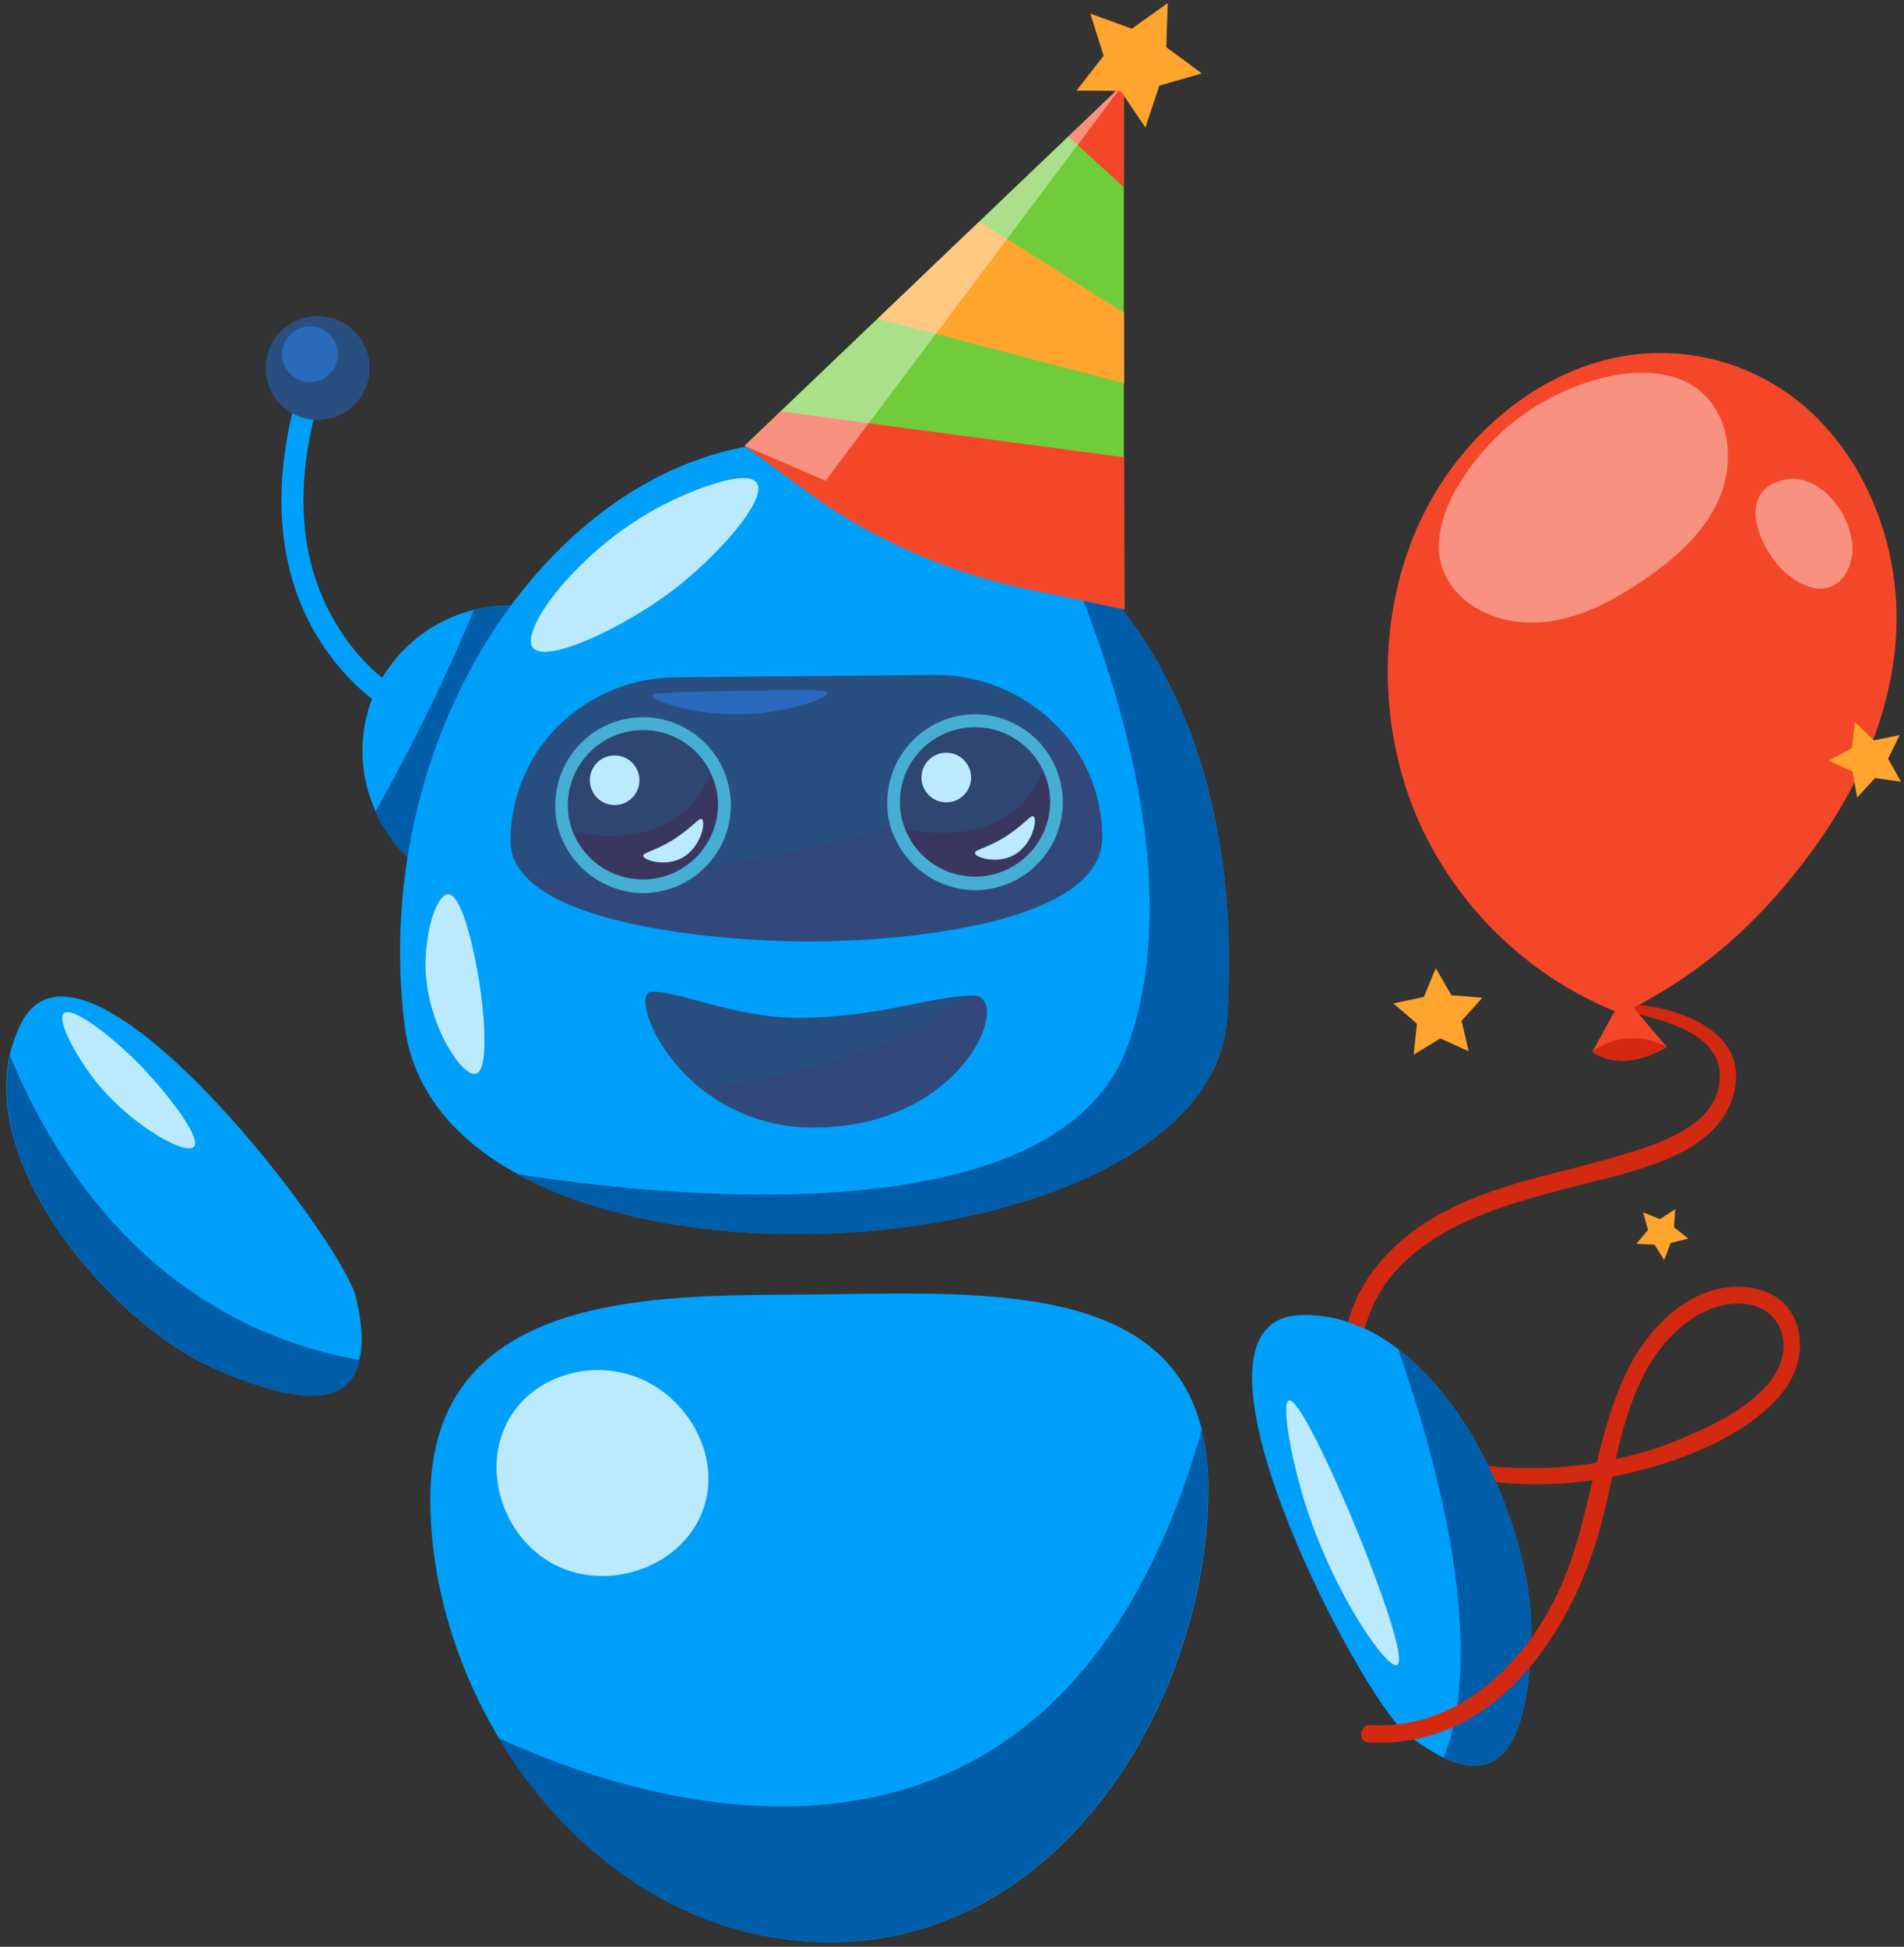
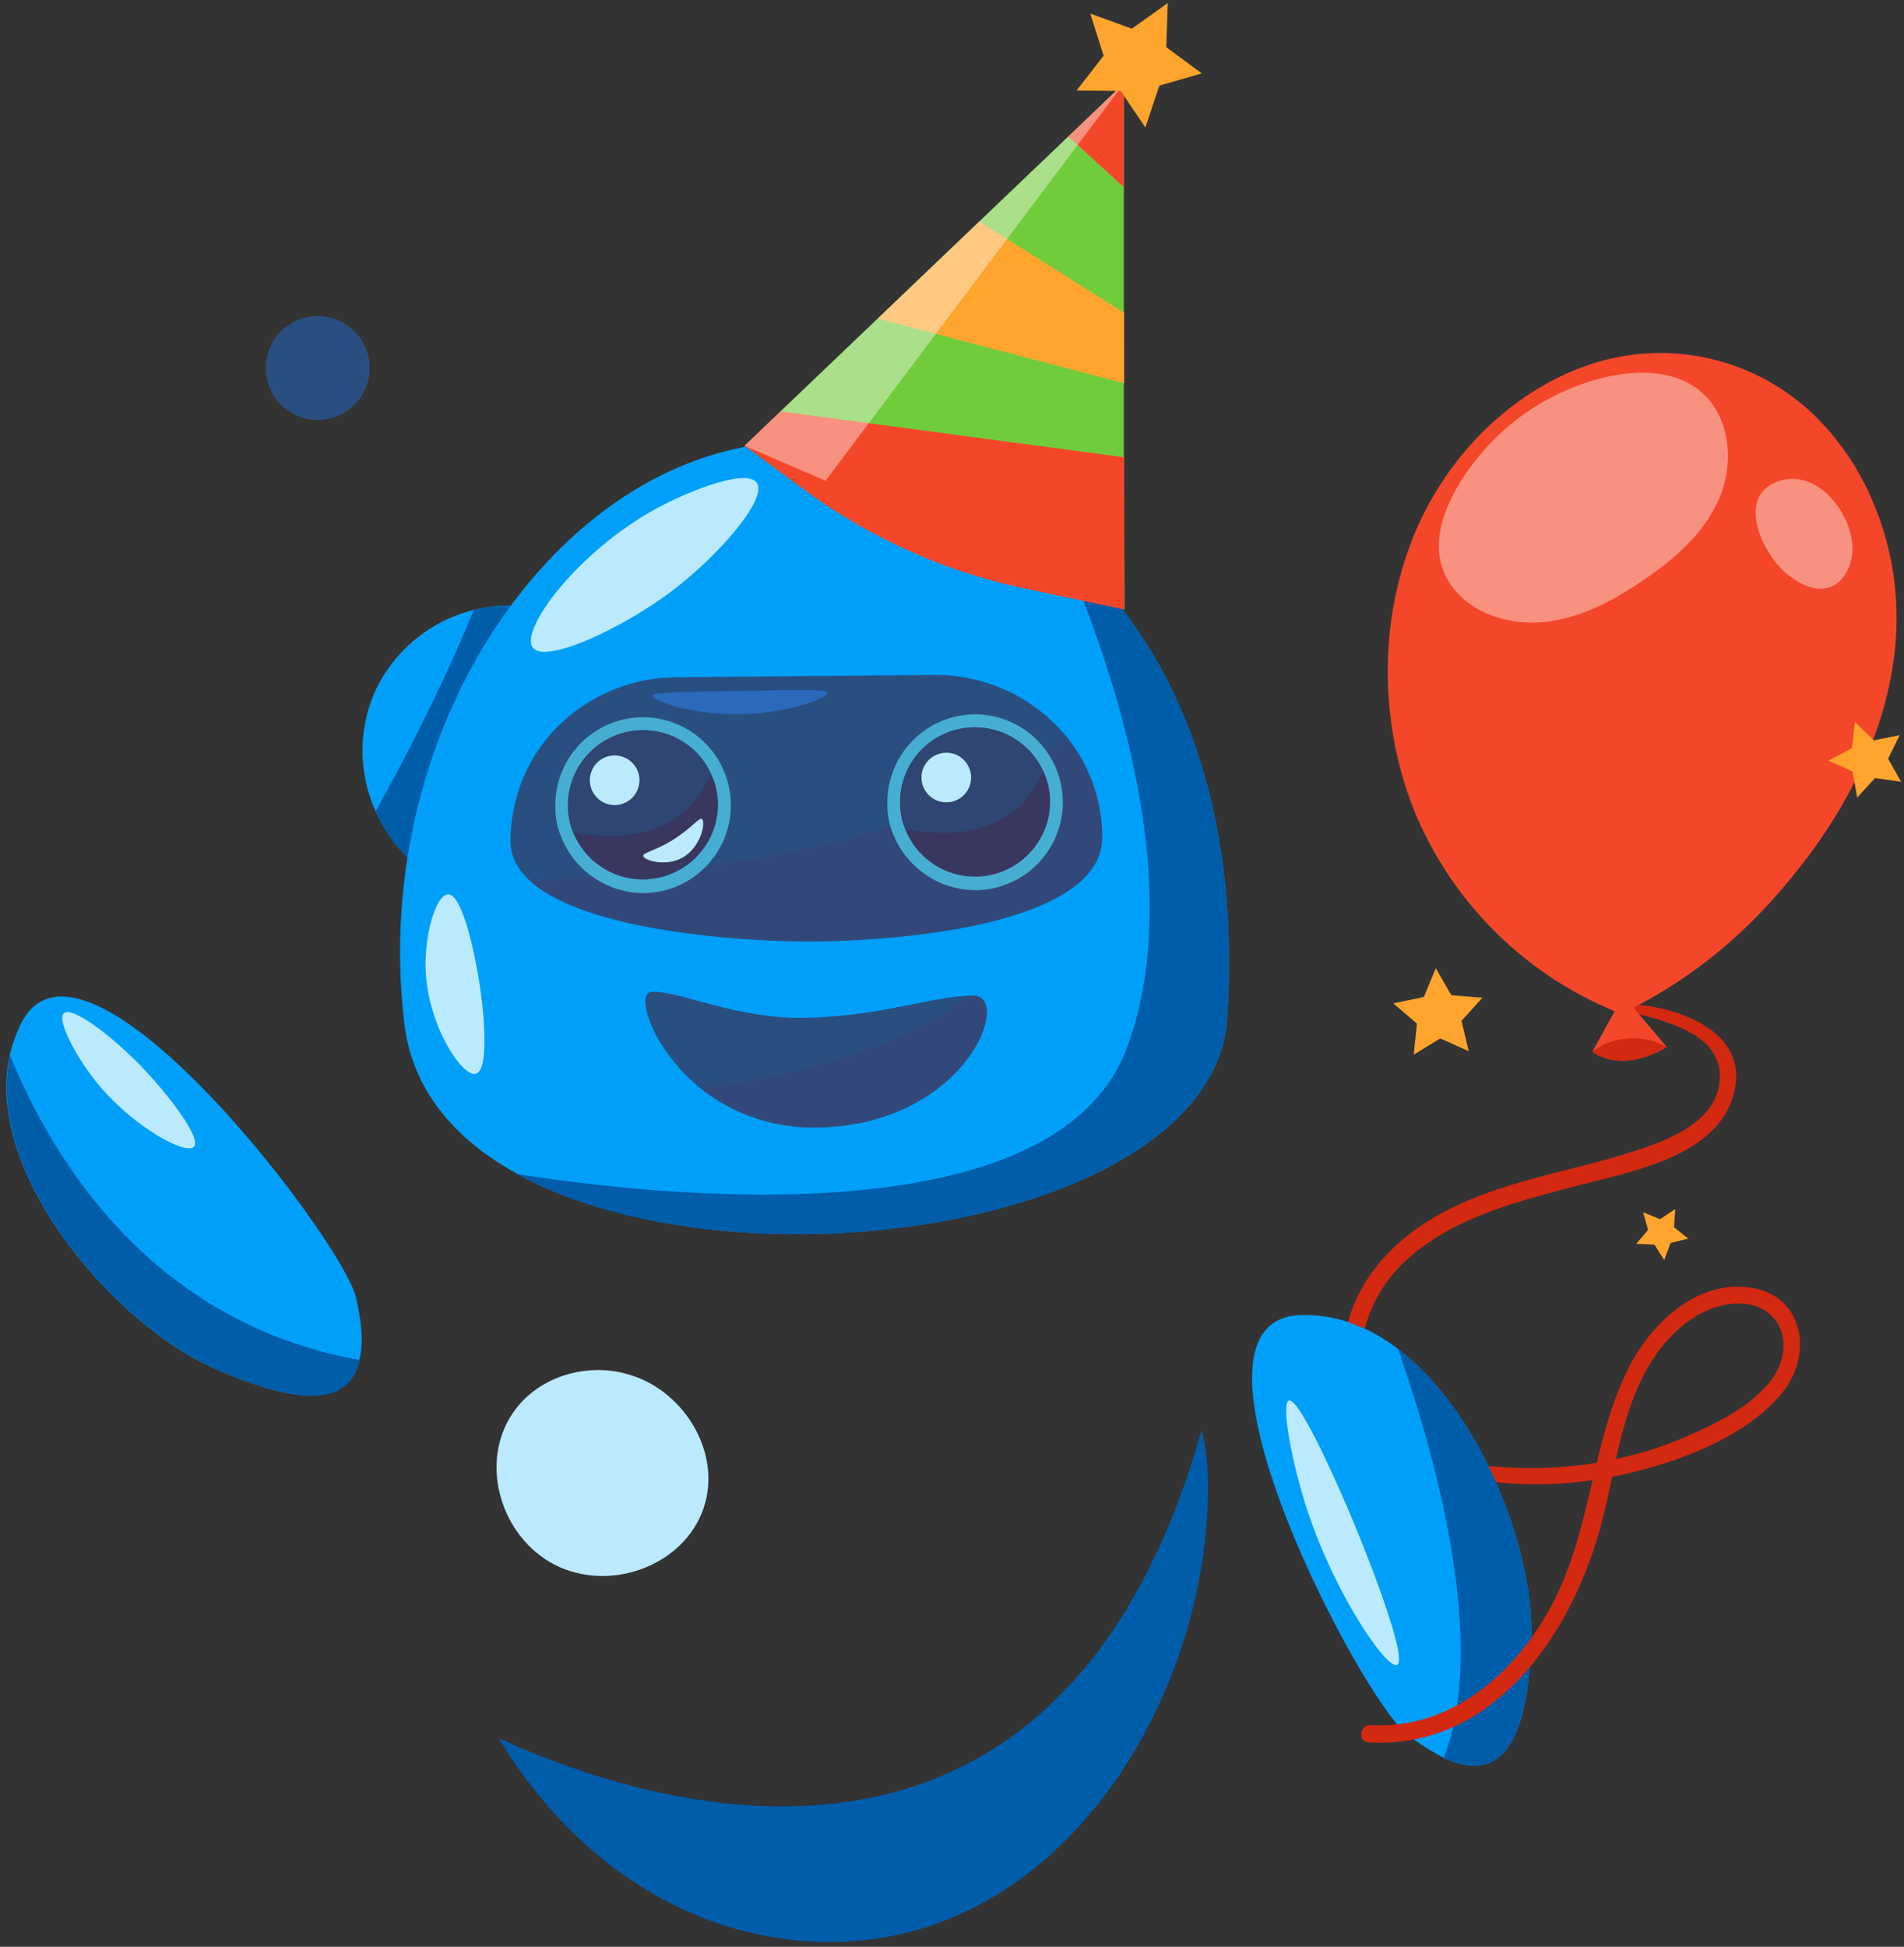
<svg xmlns="http://www.w3.org/2000/svg" viewBox="0 0 498.83 509.95">
  <rect x="0" y="0" width="498.83" height="509.95" fill="#333333" stroke="none" />
  <defs>
    <style>.cls-1{isolation:isolate;}.cls-2{fill:#00a0fa;}.cls-3{fill:#005daa;}.cls-4{fill:#bbeaff;}.cls-5{fill:#294f81;}.cls-6{fill:#33487a;}.cls-7{fill:#393760;}.cls-8{fill:#46aed2;}.cls-9{fill:#2f4572;}.cls-10{fill:#296abd;}.cls-11{fill:#71cc3b;}.cls-12{fill:#f4472a;}.cls-13{fill:#ffa52e;}.cls-14{fill:#fff;opacity:0.4;mix-blend-mode:screen;}.cls-15{fill:#d32911;}</style>
  </defs>
  <title>banket</title>
  <g class="cls-1">
    <g id="Layer_2" data-name="Layer 2">
      <path class="cls-2" d="M94.14,356.2c-2.83,13.28-18.13,11.1-38.77,1.9C30.77,347-4.37,307.91,2.54,276.46h0a37.79,37.79,0,0,1,3-8.4C22,235.65,89.88,325.13,93.27,339.9,94.85,346.81,95.23,352.2,94.14,356.2Z" />
      <path class="cls-3" d="M94.23,356.24c-2.82,13.28-18.12,11.1-38.77,1.9C30.86,347-4.28,308,2.63,276.5,13.61,303.41,39.57,346.54,94.23,356.24Z" />
      <path class="cls-4" d="M38.24,280.64c5.88,6.27,14.64,17.49,12.56,19.75s-15.36-5-24.48-15.66c-6.21-7.28-11.56-17.57-9.59-19.33C19.13,263.39,30.68,272.45,38.24,280.64Z" />
-       <path class="cls-2" d="M316.55,388.9c.42,54.71-37.37,119.3-98.34,119.83-37.74.27-69.11-22.63-87.46-53.41-11.36-19-17.9-40.82-18-62-.46-56.14,60.71-53.86,99.47-54.23,42.57-.36,92.94-4.08,102.67,35.48A69,69,0,0,1,316.55,388.9Z" />
      <path class="cls-3" d="M316.46,388.87c.42,54.7-37.37,119.29-98.34,119.82-37.74.27-69.11-22.63-87.46-53.41,38.07,17.54,146.27,53.58,184.18-80.75A63.63,63.63,0,0,1,316.46,388.87Z" />
      <path class="cls-4" d="M133.56,371.38c-7.73,13-2,31.28,11.64,38.43,14.42,7.47,33.93.47,39.12-14.72,4.92-14.33-4.95-30.51-19-34.86C154.08,356.53,140.05,360.46,133.56,371.38Z" />
      <path class="cls-2" d="M401.17,427.77c-.4,25.24-6.16,40.5-22.93,32.67a64,64,0,0,1-9.64-6.16c-12-9.34-64.31-108.65-27.83-109.8,9.39-.28,18,3.11,25.56,8.93C388.13,370,401.52,405.9,401.17,427.77Z" />
      <path class="cls-3" d="M401.17,427.77c-.4,25.24-6.16,40.5-22.93,32.67,5.38-13.37,9.91-44.11-11.91-107C388.13,370,401.52,405.9,401.17,427.77Z" />
      <path class="cls-4" d="M351.79,392.12c6.78,15.49,17.15,42.57,14.22,44-2.62,1.26-16.25-18.3-23.64-40.92-4.08-12.68-6.76-27.59-4.7-28.33C340.32,366.09,349.65,387.27,351.79,392.12Z" />
      <path class="cls-2" d="M106.85,224.66a40.55,40.55,0,0,1-8.44-12.18,38.12,38.12,0,0,1,.28-32.26,38.77,38.77,0,0,1,25.6-20.49,37.7,37.7,0,0,1,9.75-1.11C141.91,202,106.85,224.66,106.85,224.66Z" />
      <path class="cls-3" d="M106.81,224.75a40.3,40.3,0,0,1-8.44-12.18c4.41-7.89,8.72-16,13.09-24.84,4.76-9.7,9-19,12.7-27.95a37.27,37.27,0,0,1,9.75-1.1Q120.41,191.58,106.81,224.75Z" />
      <path class="cls-2" d="M321.51,266.64C318,320.84,194,339.75,135.42,307.42c-16.2-8.9-27.37-21.83-29.46-39.09-9.56-79.07,42.25-152.07,102.55-152.57,21.85-.09,47.54,8,69,26.41C305,165.55,325.33,205.71,321.51,266.64Z" />
-       <path class="cls-2" d="M103,186.8c-.46-.2-11-5.86-19.34-19.21-7.69-12.17-14.82-33.38-5.51-65.32l5.63,1.58c-7,23.8-5.39,44,4.75,60.3a52.52,52.52,0,0,0,17.19,17.4Z" />
      <circle class="cls-5" cx="83.24" cy="96.41" r="13.6" transform="translate(-38.36 134.29) rotate(-66.5)" />
      <path class="cls-5" d="M288.79,219.27c0,10.92-11.87,17.52-27.1,21.69-16.16,4.31-36.15,5.65-50.12,5.68-20-.09-58.48-3.18-72.54-15.73-3.3-3-5.27-6.44-5.27-10.47a42.52,42.52,0,0,1,12.53-30.32,44.4,44.4,0,0,1,30.94-12.71l67.33-.61a44.47,44.47,0,0,1,34.85,16.14A42.19,42.19,0,0,1,288.79,219.27Z" />
      <path class="cls-6" d="M288.65,219.09c.05,10.93-11.87,17.52-27.1,21.7-16.16,4.31-36.15,5.65-50.12,5.68-20-.09-58.48-3.18-72.55-15.73,39.56-1.45,106.72-8.45,140.31-37.79A40.07,40.07,0,0,1,288.65,219.09Z" />
      <path class="cls-5" d="M213.73,295.34a47.06,47.06,0,0,1-30-10.08c-13-10.46-17.24-25.05-13.15-25.45,6.47-.57,22,6.93,39.24,6.81,20.06-.22,33.53-5.38,43.85-5.8.45,0,1,0,1.3,0C265.49,260.82,252.94,295,213.73,295.34Z" />
      <path class="cls-3" d="M321.51,266.64C318,320.84,194,339.75,135.38,307.51c35.59,5.66,141.39,17.64,160-33.38,16.05-43.94-4.71-102.26-17.86-132C305,165.55,325.33,205.71,321.51,266.64Z" />
      <path class="cls-4" d="M139.6,169.66c3.27,4.26,22.9-4.77,36.12-14.61,12.66-9.55,25.43-24.38,22.57-28.57-2.62-3.76-17.11,1.72-26.25,6.69C151.5,144.3,136,165.06,139.6,169.66Z" />
      <path class="cls-4" d="M111.51,254.06c.56,14.52,9.57,28.15,13.15,27.2,3.76-.88,2.12-18.17.26-27.7-.46-2.7-3.68-19.37-7.52-19.3C114.18,234.39,111.16,244.85,111.51,254.06Z" />
      <path class="cls-7" d="M275,210a19.7,19.7,0,0,1-38,7.37,18.75,18.75,0,0,1-1.35-6.92,19.62,19.62,0,0,1,37.44-8.36A16.87,16.87,0,0,1,275,210Z" />
      <path class="cls-8" d="M255.28,190.52a19.74,19.74,0,0,1,18,11.3,19,19,0,0,1,1.86,8,19.69,19.69,0,0,1-38,7.36,18.86,18.86,0,0,1-1.35-6.91,19.59,19.59,0,0,1,19.5-19.76Zm-.05-3.41a23.1,23.1,0,0,0-22.76,23.26,20.11,20.11,0,0,0,1.56,8.2,23.37,23.37,0,0,0,21.56,14.61,23,23,0,0,0-.36-46.07Z" />
      <path class="cls-9" d="M273.22,201.92c-7.16,17.71-25.41,17.3-36,15.31a18.66,18.66,0,0,1-1.36-6.91,19.57,19.57,0,0,1,37.35-8.4Z" />
      <circle class="cls-4" cx="247.92" cy="203.67" r="6.5" />
-       <path class="cls-4" d="M270.77,213.83c1.11.7-.23,7.53-5.19,10.17-4.31,2.38-10,.67-10.15-.49-.14-.93,2.8-1.18,7.71-4.17C268.42,216,270,213.38,270.77,213.83Z" />
      <path class="cls-7" d="M188.1,210.59a19.7,19.7,0,0,1-38,7.37,18.75,18.75,0,0,1-1.35-6.92,19.62,19.62,0,0,1,37.44-8.36A18.5,18.5,0,0,1,188.1,210.59Z" />
      <path class="cls-8" d="M168.26,191.28a19.53,19.53,0,0,1,18,11.31,19,19,0,0,1,1.86,8,19.7,19.7,0,0,1-38,7.37,18.75,18.75,0,0,1-1.35-6.92,19.69,19.69,0,0,1,19.5-19.76Zm0-3.4a23,23,0,0,0-22.76,23.25,20.11,20.11,0,0,0,1.56,8.2,23.35,23.35,0,0,0,21.56,14.61,23,23,0,0,0-.36-46.06Z" />
      <path class="cls-9" d="M186.2,202.68C179,220.39,160.79,220,150.2,218a18.75,18.75,0,0,1-1.35-6.92,19.68,19.68,0,0,1,19.41-19.8A19.37,19.37,0,0,1,186.2,202.68Z" />
      <circle class="cls-4" cx="161.03" cy="204.38" r="6.5" />
      <path class="cls-4" d="M183.88,214.54c1.11.7-.23,7.53-5.19,10.17-4.31,2.38-10,.67-10.15-.49-.14-.93,2.8-1.18,7.7-4.17C181.53,216.68,183.09,214.09,183.88,214.54Z" />
      <path class="cls-10" d="M216.77,181.52c.34,1.23-8.54,4.35-17.67,5.29-14.84,1.51-28.34-3.06-28.16-4.72.1-.72,9.45-.91,28.11-1.19C214.13,180.58,216.78,180.75,216.77,181.52Z" />
-       <circle class="cls-10" cx="81.21" cy="92.8" r="7.3" transform="translate(-36.28 130.26) rotate(-66.5)" />
      <path class="cls-6" d="M213.77,295.25a47.18,47.18,0,0,1-30-10.08c17.38-2.37,51.42-8.94,69.9-24.35.45,0,1,0,1.3,0C265.49,260.82,252.94,295,213.77,295.25Z" />
      <path class="cls-11" d="M294.59,159.66l-78.3-33.73-21.22-9.15s0,0,0,0l9.4-9,25.45-24.3L256.59,58l23.32-22.27,14.53-13.88,0,27.2,0,32.87,0,18.43,0,19.4Z" />
      <path class="cls-12" d="M294.59,159.66l-26.12-5.51a149.73,149.73,0,0,1-57.78-25.87l-15.62-11.5s0,0,0,0l9.4-9,90.06,12Z" />
      <polygon class="cls-13" points="294.53 100.38 229.94 83.48 256.59 58.03 294.51 81.95 294.53 100.38" />
      <polygon class="cls-12" points="294.47 49.08 279.91 35.76 294.44 21.88 294.47 49.08" />
      <path class="cls-14" d="M216.29,125.93l-21.22-9.15s0,0,0,0l9.4-9,25.45-24.3L256.59,58l23.32-22.27,14.53-13.88Z" />
      <polygon class="cls-13" points="314.85 19.23 303.74 22.43 300.08 33.4 293.6 23.82 282.04 23.72 289.14 14.6 285.66 3.57 296.53 7.52 305.94 0.8 305.55 12.35 314.85 19.23" />
      <path class="cls-15" d="M392,388.24a101,101,0,0,0,25.24-.53c-2.37,10.09-4.69,20.21-9.16,29.64-9,19-26.62,35.82-48.94,34.52-2.92-.17-3.56,4.34-.62,4.52,31.24,1.89,51.22-25.56,59.61-52.39,1.73-5.51,3-11.33,4.22-17.16.73-.14,1.45-.28,2.17-.44,14.61-3.2,33-9.74,42.67-21.92,7.72-9.75,5.4-24.9-8.23-27.14-14.62-2.41-27,9.88-32.79,22-3.65,7.59-5.87,15.66-7.84,23.83l-1.45.23a106.91,106.91,0,0,1-26.93.58M357.56,348a37.21,37.21,0,0,1,9.78-16.87c12.54-12.19,30.22-16.41,46.57-20.71,13.77-3.63,35.68-7.46,40.22-23.57s-13.28-22.74-25.88-23.75a1.11,1.11,0,0,0-.3,2.19c8.71,2.28,23.38,5.66,22.6,17.51-.76,11.5-14.29,16.16-23.46,19.06-17.47,5.54-36,7.84-52,17.41-10.29,6.16-18.83,15.5-21.9,27m110.56,15.59c-5.31,6.75-14.19,11.05-21.89,14.4a97.19,97.19,0,0,1-18.52,5.92c2.12-9.35,4.7-18.56,9.93-26.46,4.65-7,11.89-13.39,20.6-14.19C466.41,340.39,471.1,352.57,463.76,361.88Z" />
      <path class="cls-12" d="M436.69,274.26c-12.4,7.27-19.5,1.22-19.5,1.22l8.08-14.68Z" />
      <path class="cls-15" d="M436.69,274.26c-12.4,7.27-19.5,1.22-19.5,1.22A17.94,17.94,0,0,1,436.69,274.26Z" />
      <path class="cls-12" d="M474.4,223.38c-12.64,17-27.39,31.32-49.62,42.19a96.48,96.48,0,0,1-53.17-50.64,90.84,90.84,0,0,1-3.48-9.26c-6.95-21.95-6.11-47.29,3.72-68.69C383.09,112.5,406.4,94.25,431,92.61a58,58,0,0,1,47.23,19.19A67.6,67.6,0,0,1,487,123.94a77.67,77.67,0,0,1,9.85,40.2C496.21,185.59,487,206.37,474.4,223.38Z" />
      <path class="cls-14" d="M381.64,155.11c5.88,6.54,15.44,8.86,24.16,7.68s16.71-5.44,24-10.31c8.55-5.7,16.75-12.72,20.74-22.19s2.63-21.8-5.46-28.14c-6.53-5.11-15.72-5.26-23.83-3.49a61.29,61.29,0,0,0-34.09,21.2C379.39,129.48,371.81,144.15,381.64,155.11Z" />
      <path class="cls-14" d="M468.31,150.49c3.22,2.56,7.48,4.71,11.32,3.23,3.18-1.23,5-4.66,5.56-8,1.44-9-7.79-22.64-18.27-19.94C454.05,129.07,461.69,145.23,468.31,150.49Z" />
      <polygon class="cls-13" points="497.7 192.56 494.67 198.76 498.07 204.78 491.23 203.81 486.56 208.9 485.37 202.1 479.09 199.23 485.18 195.99 485.97 189.13 490.94 193.93 497.7 192.56" />
      <polygon class="cls-13" points="442.3 324.44 437.67 325.6 436 330.07 433.47 326.03 428.7 325.82 431.77 322.16 430.49 317.56 434.92 319.35 438.9 316.71 438.57 321.47 442.3 324.44" />
      <polygon class="cls-13" points="388.37 261.35 382.9 267.4 384.79 275.35 377.34 272.01 370.37 276.26 371.23 268.14 365.04 262.83 373.03 261.15 376.17 253.61 380.24 260.69 388.37 261.35" />
    </g>
  </g>
</svg>